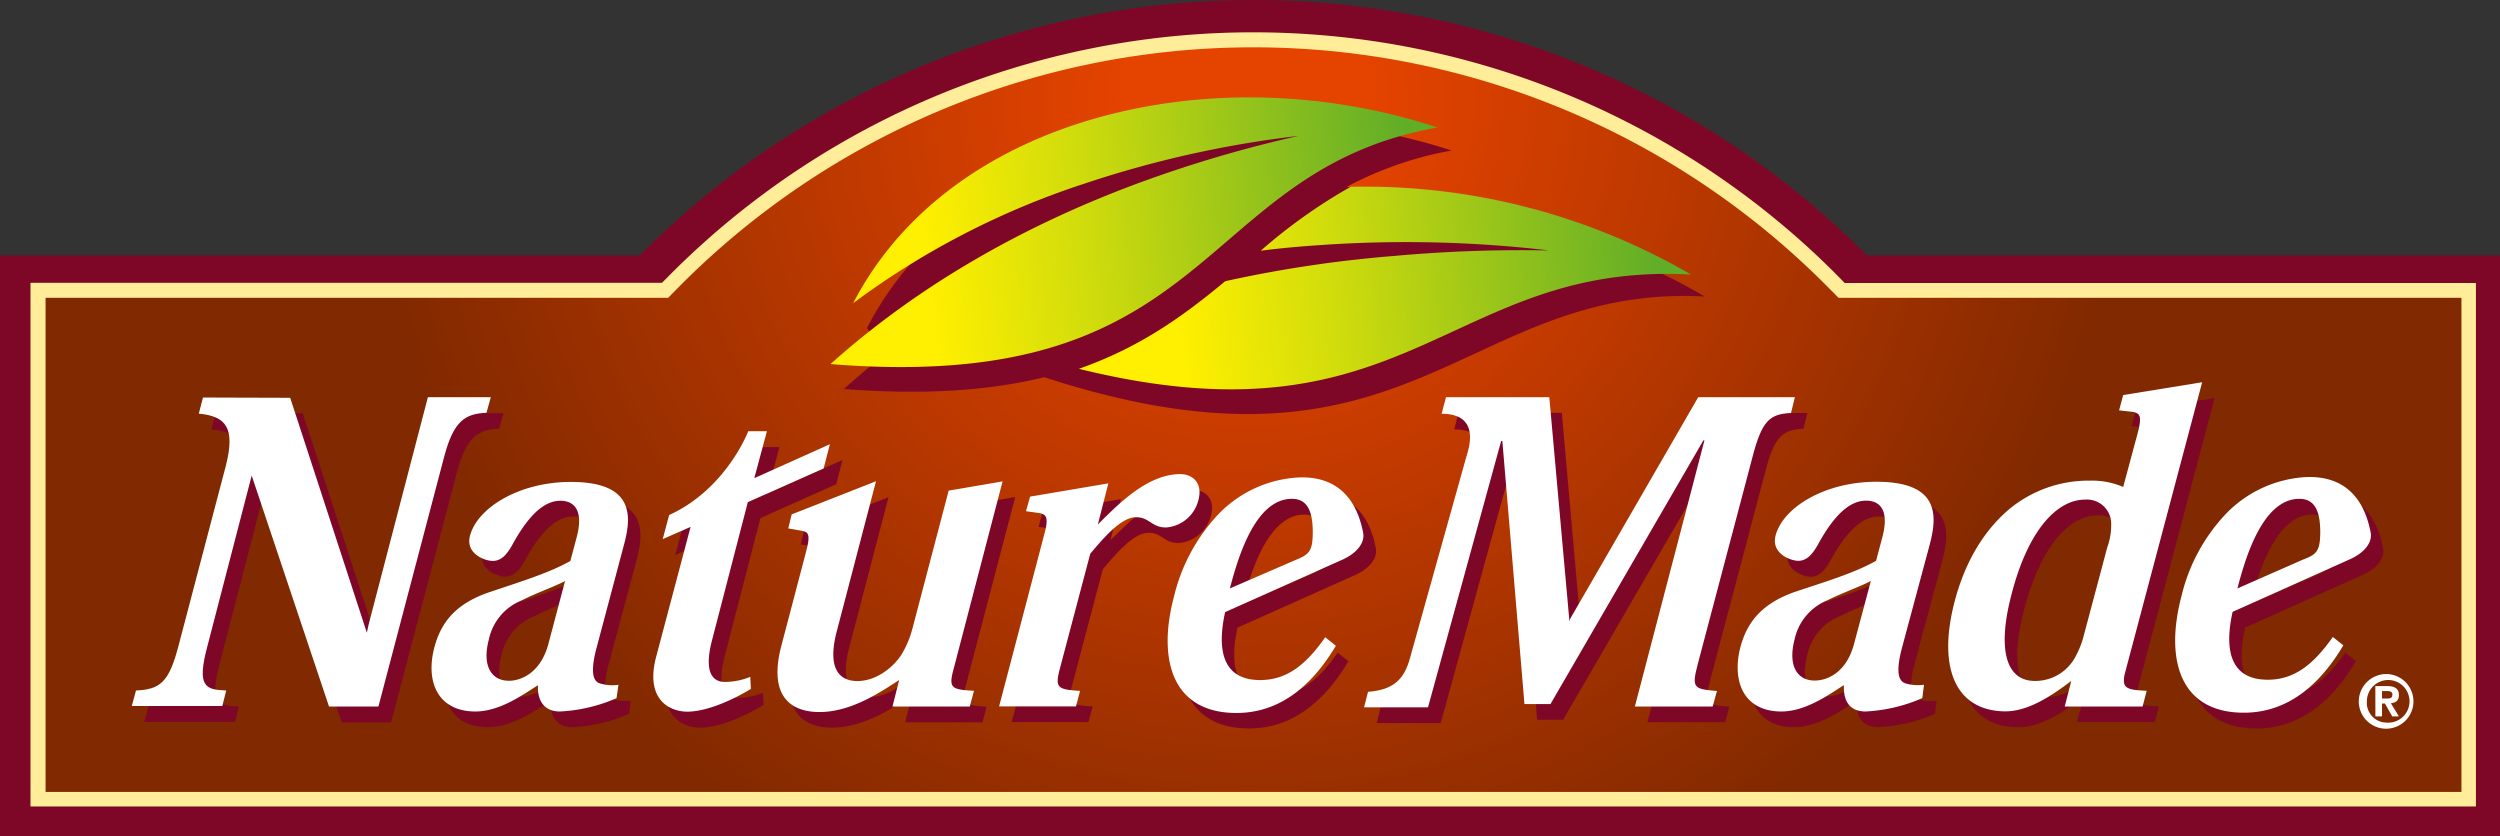
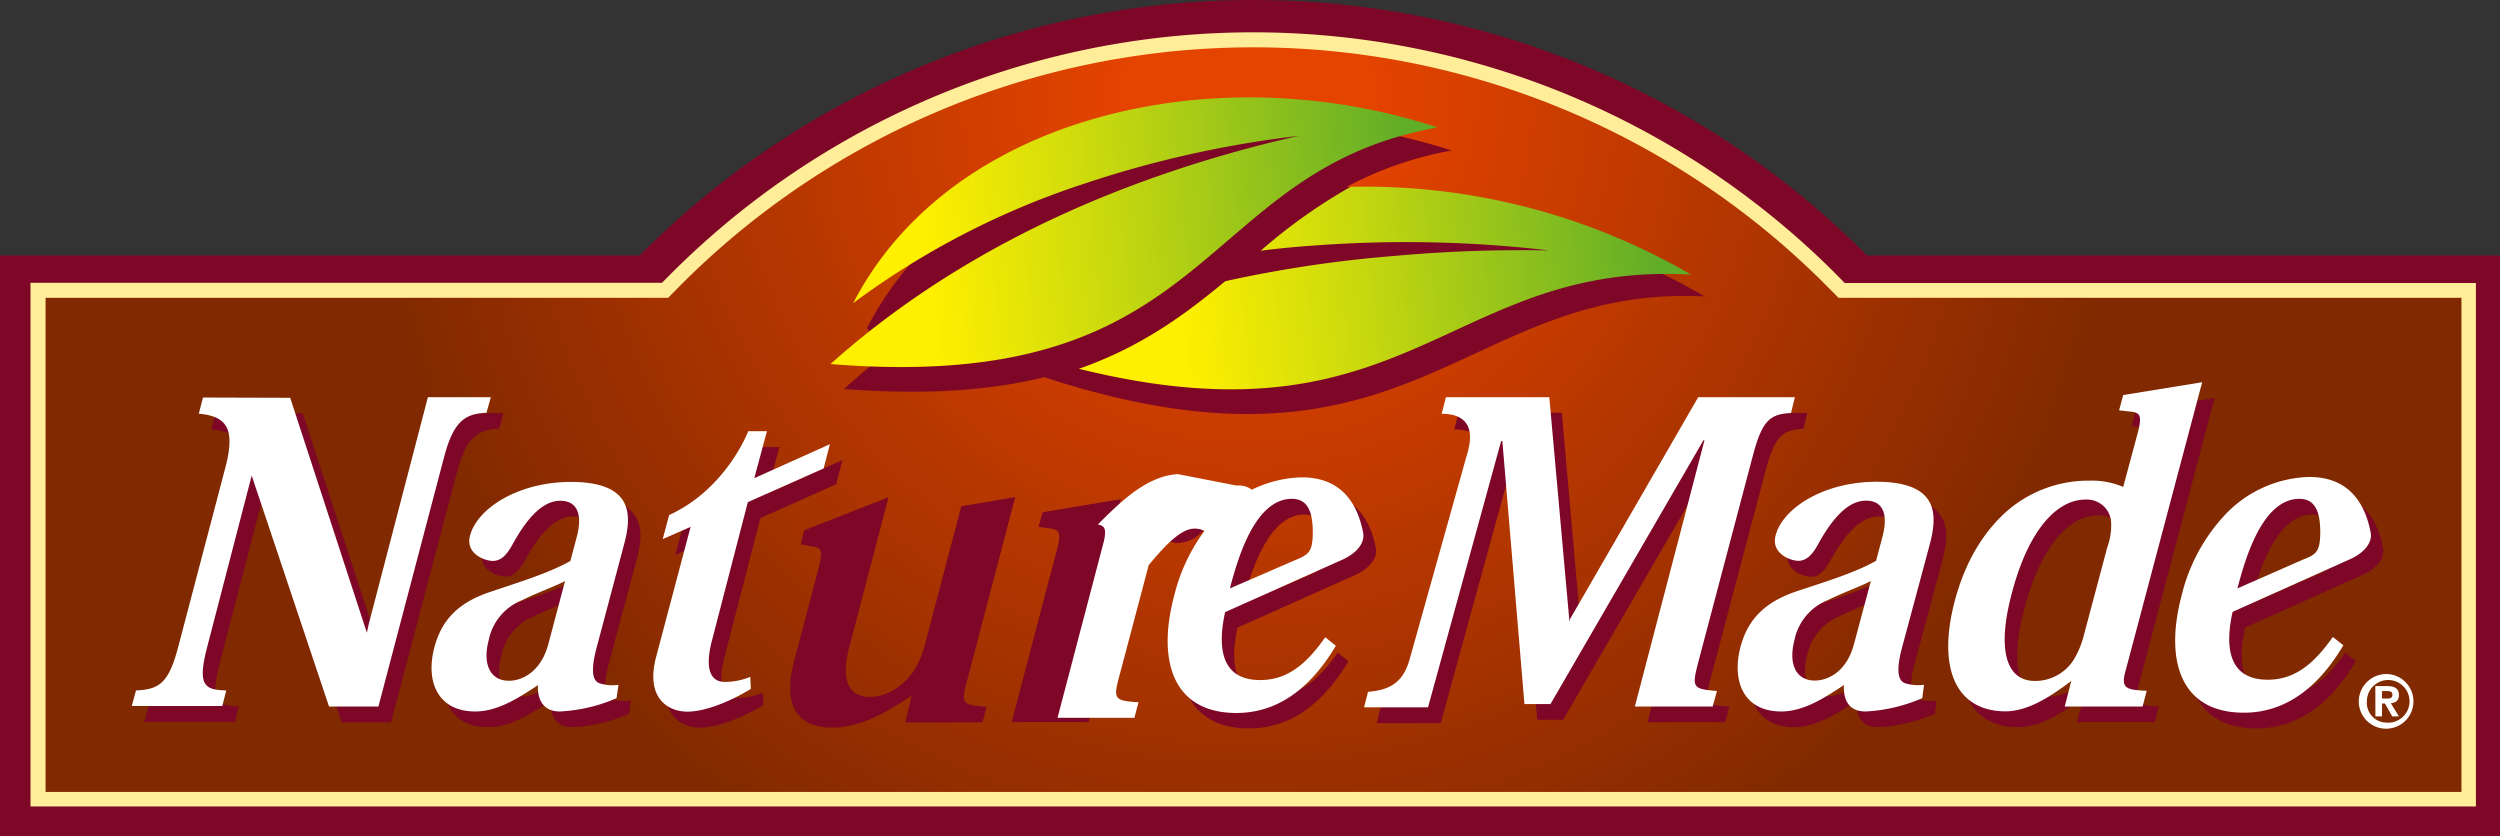
<svg xmlns="http://www.w3.org/2000/svg" xmlns:xlink="http://www.w3.org/1999/xlink" viewBox="0 0 452.61 151.37">
  <rect x="0" y="0" width="452.61" height="151.37" fill="#333333" stroke="none" />
  <radialGradient id="a" cx="297.63" cy="136.24" gradientUnits="userSpaceOnUse" r="227.13">
    <stop offset=".1" stop-color="#e44300" />
    <stop offset=".7" stop-color="#812900" />
    <stop offset="1" stop-color="#812900" />
  </radialGradient>
  <linearGradient id="b" gradientTransform="matrix(1.2 -.13 .13 1.2 -38.79 43.65)" gradientUnits="userSpaceOnUse" x1="239.6" x2="332.51" y1="134.47" y2="134.47">
    <stop offset=".17" stop-color="#ffef00" />
    <stop offset=".42" stop-color="#d0dc0c" />
    <stop offset=".95" stop-color="#60ad28" />
  </linearGradient>
  <linearGradient id="c" x1="202.58" x2="297" xlink:href="#b" y1="122.62" y2="122.62" />
  <g transform="translate(-71.75 -118.09)">
    <path d="m524.36 164.35v105.11h-452.61v-105.11h115.8a156.57 156.57 0 0 1 222.22 0z" fill="#7e0727" fill-rule="evenodd" />
    <path d="m405.56 170.67h-.39l-.3-.29-1.38-1.4a147.68 147.68 0 0 0 -209.66 0l-1.39 1.4-.29.29h-113.55v92.14h440.12v-92.14z" fill="url(#a)" />
    <path d="m518.72 169.33h-113l-1.29-1.33a149 149 0 0 0 -211.55 0l-1.28 1.29h-114.33v94.81h442.73v-94.77zm-325.62 2.29.29-.3 1.39-1.41a146.35 146.35 0 0 1 207.74 0l1.41 1.41.28.3.39.39h112.78v89.46h-437.38v-89.47h112.71z" fill="#ffed99" />
    <path d="m380.35 171.75c-16.56-9.7-43.46-19.12-64.79-19.83a64.32 64.32 0 0 1 19-6.58.05.05 0 0 1 0 0c-20.79-6.75-44.59-7.42-65.95-.22-18.82 6.38-32.46 17.91-39.9 32.35 2.58 3.77 7.27 5.5 23.22 0 12.67-4.35 44.2-29 57.46-30.55a228.72 228.72 0 0 0 -26 7.48c-23.49 8.36-43.19 20-58.86 34.12 15.16 1.16 26.82.19 36.27-2.14 66.74 21.76 75.78-16.89 119.61-14.61z" fill="#7e0727" fill-rule="evenodd" />
    <path d="m377.83 167.76a117.42 117.42 0 0 0 -61.55-15.85 97.46 97.46 0 0 0 -16.28 11.57c3.43-.44 7-.77 10.52-1a223.07 223.07 0 0 1 41.68.95 255.52 255.52 0 0 0 -28.06 1 224.93 224.93 0 0 0 -30.57 4.57c-7.33 6.08-15.24 11.92-26.5 15.86 59.86 14.78 66.86-19.45 110.82-17.06z" fill="url(#b)" fill-rule="evenodd" />
    <path d="m332 141.16c-20.78-6.81-44.56-7.54-65.93-.4-18.77 6.31-32.43 17.81-39.85 32.21a145.94 145.94 0 0 1 41.55-21.53 192.47 192.47 0 0 1 39.09-8.75 228 228 0 0 0 -25.94 7.45c-23.47 8.26-43.18 19.86-58.81 33.86 70.17 5.69 65.68-34.93 109.93-42.84a.07.07 0 0 1 -.04 0z" fill="url(#c)" fill-rule="evenodd" />
    <path d="m503.79 240.12a4.95 4.95 0 1 1 -5 4.95 5 5 0 0 1 5-4.95zm0 8.79a3.86 3.86 0 1 0 -3.53-3.84 3.58 3.58 0 0 0 3.53 3.84zm-2-6.61h2.07c1.4 0 2.2.41 2.2 1.64 0 1-.61 1.39-1.46 1.47l1.46 2.38h-1.21l-1.32-2.33h-.53v2.33h-1.2zm2.14 2.26c.56 0 .95-.1.95-.72s-.61-.64-1.07-.64h-.81v1.36z" fill="#fff" />
    <g fill="#7e0727">
      <path d="m422.06 247.32a29 29 0 0 1 -10.28 2.42c-3.09 0-4-2.13-3.92-4.77-2.89 1.87-7 4.77-11.32 4.77-6.87 0-9-5.49-7.42-11.64 1.21-4.52 3.85-7.93 10-10 5.09-1.71 10.68-3.39 14.56-5.59l1.12-4.22c1.4-5.25-.66-6.69-2.91-6.69s-5.17 1.44-8.76 8c-1 1.77-2 2.91-3.52 2.91s-5-1.36-4.1-4.63c1.33-5 8.82-9.68 18.26-9.68 11.74 0 10.93 6.47 9.6 11.49l-5 18.61c-1.3 4.93-.35 6.07.62 6.39a8.39 8.39 0 0 0 3.37.26zm-9.32-21.2c-1.87 1-4.81 2-7.82 3.49a9.8 9.8 0 0 0 -6 7.2c-1.18 4.52.36 7.33 3.66 7.33 2.19 0 5.65-1.36 7.08-6.45z" />
      <path d="m498.29 237.76c-4.08 6.9-9.87 12.21-18 12.21-11.53 0-14.39-9.51-11.26-21.25a32.31 32.31 0 0 1 7.97-14.72 21.69 21.69 0 0 1 14.57-6.68c9-.32 11 6.74 11.64 10.05.31 1.71-1 3.65-4 4.93l-21 9.41c-1.36 6.09-.93 12.29 6.36 12.29 5.05 0 8.49-3.07 11.79-7.74zm-7.29-15.49c2.46-.94 3.12-1.5 3.15-4.94 0-3.78-1-6.08-3.78-6.08-6.81 0-9.91 11.26-11.24 16.21z" />
      <path d="m458.69 243.08 14-52.93-14.29 2.32-.73 2.76 2.48.29c1.33.26 1.68.81.83 4l-2.58 9.61a14.15 14.15 0 0 0 -6-1.13 22.47 22.47 0 0 0 -14.89 5.36c-4.22 3.68-7.62 9-9.58 16.28-3.19 12-.05 20 9.06 20.11 3.78.06 7.59-2.13 12-5.5l-1.23 4.56h14.11l.74-2.82c-3.61-.17-4.41-.46-3.92-2.91zm-20.43-14.82c3-11.4 8.16-16.86 13.28-16.86a4.39 4.39 0 0 1 4.68 3.93 12.33 12.33 0 0 1 -.7 4.7l-4.25 16a16.05 16.05 0 0 1 -1.42 3.62 8.19 8.19 0 0 1 -7.41 4.58c-5.33.01-6.87-5.87-4.18-15.97z" />
      <path d="m381.39 241.17 9.88-37.39c1.7-6.71 3.14-7.88 7-8.07l.69-2.85h-17.52l-23.24 40.14-.1.45-3.59-40.62h-18.72l-.76 3c2.84 0 6.77 1 4.4 8.05l-10.08 35.93c-1.09 4.27-3.25 6-7.66 6.34l-.69 2.85h11.58l13.26-48.21h.2l4 47.62h4.7l27.7-47.76h.2l-12.64 48.19h14.08l.77-2.8c-4.26-.34-4.62-.57-3.46-4.87z" />
      <path d="m223.14 205.76-13.72 6.13-6.42 24.85c-1.48 5.48-.25 7.69 2.27 7.69a12.73 12.73 0 0 0 4.6-.9l.13 2.18c-3.86 2.34-8.34 4.12-11.51 4.12-3.38 0-7.68-2.34-5.64-10l6.15-23.48-5 2.21 1.16-4.37c10.38-4.72 14.32-15.16 14.32-15.16h3.38l-2.3 8.5 13.71-6.16z" />
      <path d="m246.7 241.84 8.85-33.76-9.77 1.67-6.6 25.12a17.57 17.57 0 0 1 -2 4.69c-1.67 2.49-4.7 4.71-7.94 4.71-3.64 0-5.41-2.76-3.71-9.07l7.08-27.1-15.27 6-.6 2.57 2.39.41c1.34.24 1.62.77.82 3.88l-4.41 16.73c-2.52 9.39 1.75 12.14 6.87 12.14 6 0 11.59-4 14.41-5.79l-1.19 4.82h14l.74-2.82c-4.24-.25-4.64-.56-3.67-4.2z" />
      <path d="m315.88 237.8c-4.08 6.87-9.86 12.17-18 12.17-11.54 0-14.4-9.5-11.27-21.23a32.69 32.69 0 0 1 8-14.74 21.83 21.83 0 0 1 14.6-6.67c9-.32 11 6.75 11.64 10.06.29 1.69-1 3.64-4.05 4.94l-21 9.39c-1.35 6.09-.94 12.29 6.35 12.29 5.07 0 8.5-3.06 11.78-7.75zm-7.33-15.52c2.43-.95 3.12-1.5 3.15-4.95 0-3.78-1-6.08-3.79-6.08-6.84 0-9.92 11.29-11.23 16.21z" />
      <path d="m185.64 247.33a28.82 28.82 0 0 1 -10.27 2.41c-3.11 0-4.09-2.35-3.94-4.74-2.89 1.84-7 4.74-11.33 4.74-6.87 0-9.08-5.47-7.43-11.63 1.21-4.53 3.87-7.94 10.06-10 5.09-1.71 10.68-3.39 14.55-5.6l1.11-4.2c1.42-5.24-.65-6.71-2.89-6.71s-5.17 1.47-8.74 8c-1 1.77-2 2.88-3.53 2.88s-5-1.36-4.11-4.59c1.33-5 8.85-9.7 18.25-9.7 11.75 0 10.94 6.49 9.59 11.47l-5 18.61c-1.3 4.93-.35 6.08.62 6.4a8 8 0 0 0 3.37.25zm-9.33-21.2c-1.87 1-4.81 2-7.8 3.5a9.79 9.79 0 0 0 -6 7.19c-1.18 4.52.38 7.36 3.68 7.36 2.16 0 5.63-1.4 7.09-6.49z" />
      <path d="m110.78 192.91-.76 2.93c5 .44 6.57 2.62 4.93 9.26l-8.62 32.76c-1.72 6.72-3.37 7.92-7.69 8.12l-.77 2.8h16.43l.7-2.78c-3.74-.16-5.4-.61-3.39-8.12l8-30.81 14 41.81h8.94l11.87-45.06c1.73-6.72 3.88-7.94 7.7-8.13l.78-2.8h-11.41l-10.69 40.9-.36 1.66-13.88-42.54z" />
      <path d="m287.28 206.78c-5.73.32-10.57 5.23-14.48 9.11l1.88-7.43-14.17 2.37-.74 2.65 2.43.33c1.19.23 1.6.73 1.11 3l-8.4 32h13.91l.75-2.82c-4.19-.26-4.58-.57-3.63-4.17l5.47-20.66c2.19-2.6 5.4-6.44 8.06-6.6s3 2 5.87 1.82a6.57 6.57 0 0 0 5.66-5c.78-2.97-1-4.76-3.72-4.6z" />
    </g>
    <path d="m419.77 244.48a29.32 29.32 0 0 1 -10.26 2.42c-3.1 0-4.05-2.15-3.93-4.78-2.89 1.87-7 4.78-11.33 4.78-6.85 0-9-5.51-7.41-11.65 1.21-4.53 3.87-7.93 10-10.05 5.09-1.7 10.67-3.37 14.56-5.58l1.12-4.2c1.41-5.26-.66-6.69-2.91-6.69s-5.19 1.43-8.76 8c-1 1.78-2.05 2.89-3.52 2.89s-5-1.36-4.11-4.62c1.34-5 8.83-9.69 18.26-9.69 11.74 0 10.93 6.48 9.6 11.5l-5 18.61c-1.3 4.92-.35 6.06.64 6.39a8.09 8.09 0 0 0 3.36.25zm-9.31-21.21c-1.88 1-4.81 2-7.83 3.48a9.9 9.9 0 0 0 -6 7.19c-1.17 4.54.37 7.36 3.68 7.36 2.18 0 5.64-1.37 7.05-6.45z" fill="#fff" />
    <path d="m496 234.92c-4.08 6.89-9.87 12.2-18 12.2-11.54 0-14.39-9.51-11.27-21.26a32.55 32.55 0 0 1 8-14.73 21.77 21.77 0 0 1 14.58-6.67c9-.32 11 6.76 11.64 10.06.31 1.7-1 3.65-4 4.93l-21 9.41c-1.36 6.09-.93 12.29 6.36 12.29 5.07 0 8.47-3.07 11.79-7.74zm-7.33-15.51c2.46-.93 3.12-1.49 3.15-4.93 0-3.79-.95-6.08-3.78-6.08-6.82 0-9.91 11.26-11.22 16.22z" fill="#fff" />
    <path d="m456.39 240.22 14.05-52.93-14.3 2.32-.74 2.77 2.49.28c1.35.26 1.68.83.83 4l-2.58 9.59a14.15 14.15 0 0 0 -6-1.14 22.49 22.49 0 0 0 -14.88 5.37c-4.22 3.68-7.62 9-9.58 16.29-3.2 12-.05 20 9.06 20.11 3.77 0 7.59-2.15 12-5.51l-1.18 4.63h14.09l.75-2.85c-3.68-.15-4.49-.47-4.01-2.93zm-20.39-14.81c3-11.4 8.16-16.87 13.28-16.87a4.39 4.39 0 0 1 4.67 3.94 11.69 11.69 0 0 1 -.69 4.69l-4.26 16a16.14 16.14 0 0 1 -1.4 3.62 8.24 8.24 0 0 1 -7.43 4.58c-5.34.02-6.88-5.87-4.17-15.96z" fill="#fff" />
    <path d="m379.12 238.32 9.88-37.38c1.73-6.73 3.14-7.89 7-8.08l.7-2.86h-17.5l-23.21 40.17-.1.47-3.65-40.64h-18.71l-.78 3c2.86 0 6.77 1 4.41 8l-10.08 36c-1.09 4.28-3.25 6-7.66 6.34l-.72 2.81h11.58l13.24-48.21h.22l4 47.62h4.71l27.69-47.75h.19l-12.6 48.19h14.09l.77-2.81c-4.28-.35-4.59-.58-3.47-4.87z" fill="#fff" />
    <path d="m220.86 202.9-13.72 6.1-6.44 24.84c-1.47 5.49-.25 7.71 2.29 7.71a12.32 12.32 0 0 0 4.59-.92l.11 2.18c-3.85 2.35-8.33 4.12-11.49 4.12-3.38 0-7.69-2.32-5.64-10l6.22-23.46-5.05 2.22 1.17-4.36c10.37-4.73 14.32-15.18 14.32-15.18h3.38l-2.29 8.51 13.69-6.15z" fill="#fff" />
-     <path d="m244.45 239 8.81-33.76-9.76 1.67-6.59 25.09a17.81 17.81 0 0 1 -2 4.68c-1.66 2.49-4.71 4.71-7.93 4.71-3.66 0-5.4-2.75-3.72-9.07l7.09-27.11-15.27 6-.62 2.55 2.4.42c1.34.22 1.63.77.8 3.88l-4.4 16.75c-2.53 9.43 1.74 12.19 6.86 12.19 6 0 11.6-4 14.42-5.79l-1.21 4.79h14l.75-2.85c-4.22-.21-4.63-.52-3.63-4.15z" fill="#fff" />
    <path d="m313.6 235c-4.08 6.86-9.84 12.17-18 12.17-11.54 0-14.4-9.51-11.27-21.23a32.8 32.8 0 0 1 8-14.75 21.71 21.71 0 0 1 14.58-6.66c9-.33 11 6.75 11.64 10.06.3 1.68-1 3.64-4 4.93l-21 9.39c-1.34 6.1-.94 12.3 6.35 12.3 5.07 0 8.49-3.08 11.78-7.75zm-7.32-15.52c2.43-1 3.12-1.5 3.14-5 0-3.77-.94-6.08-3.78-6.08-6.83 0-9.91 11.28-11.23 16.22z" fill="#fff" />
    <path d="m183.37 244.49a29.09 29.09 0 0 1 -10.28 2.41c-3.1 0-4.09-2.37-3.94-4.76-2.89 1.85-7 4.76-11.33 4.76-6.87 0-9.07-5.49-7.42-11.64 1.22-4.54 3.88-7.93 10.07-10 5.07-1.72 10.68-3.41 14.54-5.61l1.12-4.21c1.42-5.24-.66-6.69-2.91-6.69s-5.16 1.45-8.73 8c-1 1.78-2 2.89-3.53 2.89s-5-1.37-4.11-4.59c1.33-5 8.84-9.71 18.25-9.71 11.76 0 10.94 6.48 9.59 11.48l-4.95 18.61c-1.3 4.92-.36 6.08.62 6.39a7.79 7.79 0 0 0 3.36.25zm-9.32-21.21c-1.87 1-4.82 2-7.82 3.49a9.83 9.83 0 0 0 -6 7.2c-1.19 4.53.38 7.37 3.67 7.37 2.17 0 5.65-1.41 7.08-6.48z" fill="#fff" />
    <path d="m108.5 190.06-.76 2.92c5 .45 6.58 2.64 4.94 9.27l-8.61 32.75c-1.74 6.7-3.37 7.9-7.7 8.1l-.76 2.81h16.39l.71-2.81c-3.74-.15-5.41-.59-3.39-8.1l8-30.81 14 41.82h8.94l11.87-45.09c1.74-6.71 3.88-7.93 7.7-8.1l.78-2.82h-11.39l-10.69 41-.36 1.64-13.88-42.53z" fill="#fff" />
-     <path d="m285 203.93c-5.75.31-10.58 5.23-14.49 9.11l1.9-7.44-14.17 2.4-.74 2.64 2.43.34c1.19.23 1.59.72 1.1 3l-8.4 32h13.92l.74-2.81c-4.18-.26-4.58-.56-3.62-4.17l5.47-20.67c2.18-2.58 5.4-6.43 8.06-6.59s3.05 2 5.87 1.83a6.55 6.55 0 0 0 5.66-5c.79-3.01-1.03-4.81-3.73-4.64z" fill="#fff" />
+     <path d="m285 203.93c-5.75.31-10.58 5.23-14.49 9.11c1.19.23 1.59.72 1.1 3l-8.4 32h13.92l.74-2.81c-4.18-.26-4.58-.56-3.62-4.17l5.47-20.67c2.18-2.58 5.4-6.43 8.06-6.59s3.05 2 5.87 1.83a6.55 6.55 0 0 0 5.66-5c.79-3.01-1.03-4.81-3.73-4.64z" fill="#fff" />
  </g>
</svg>